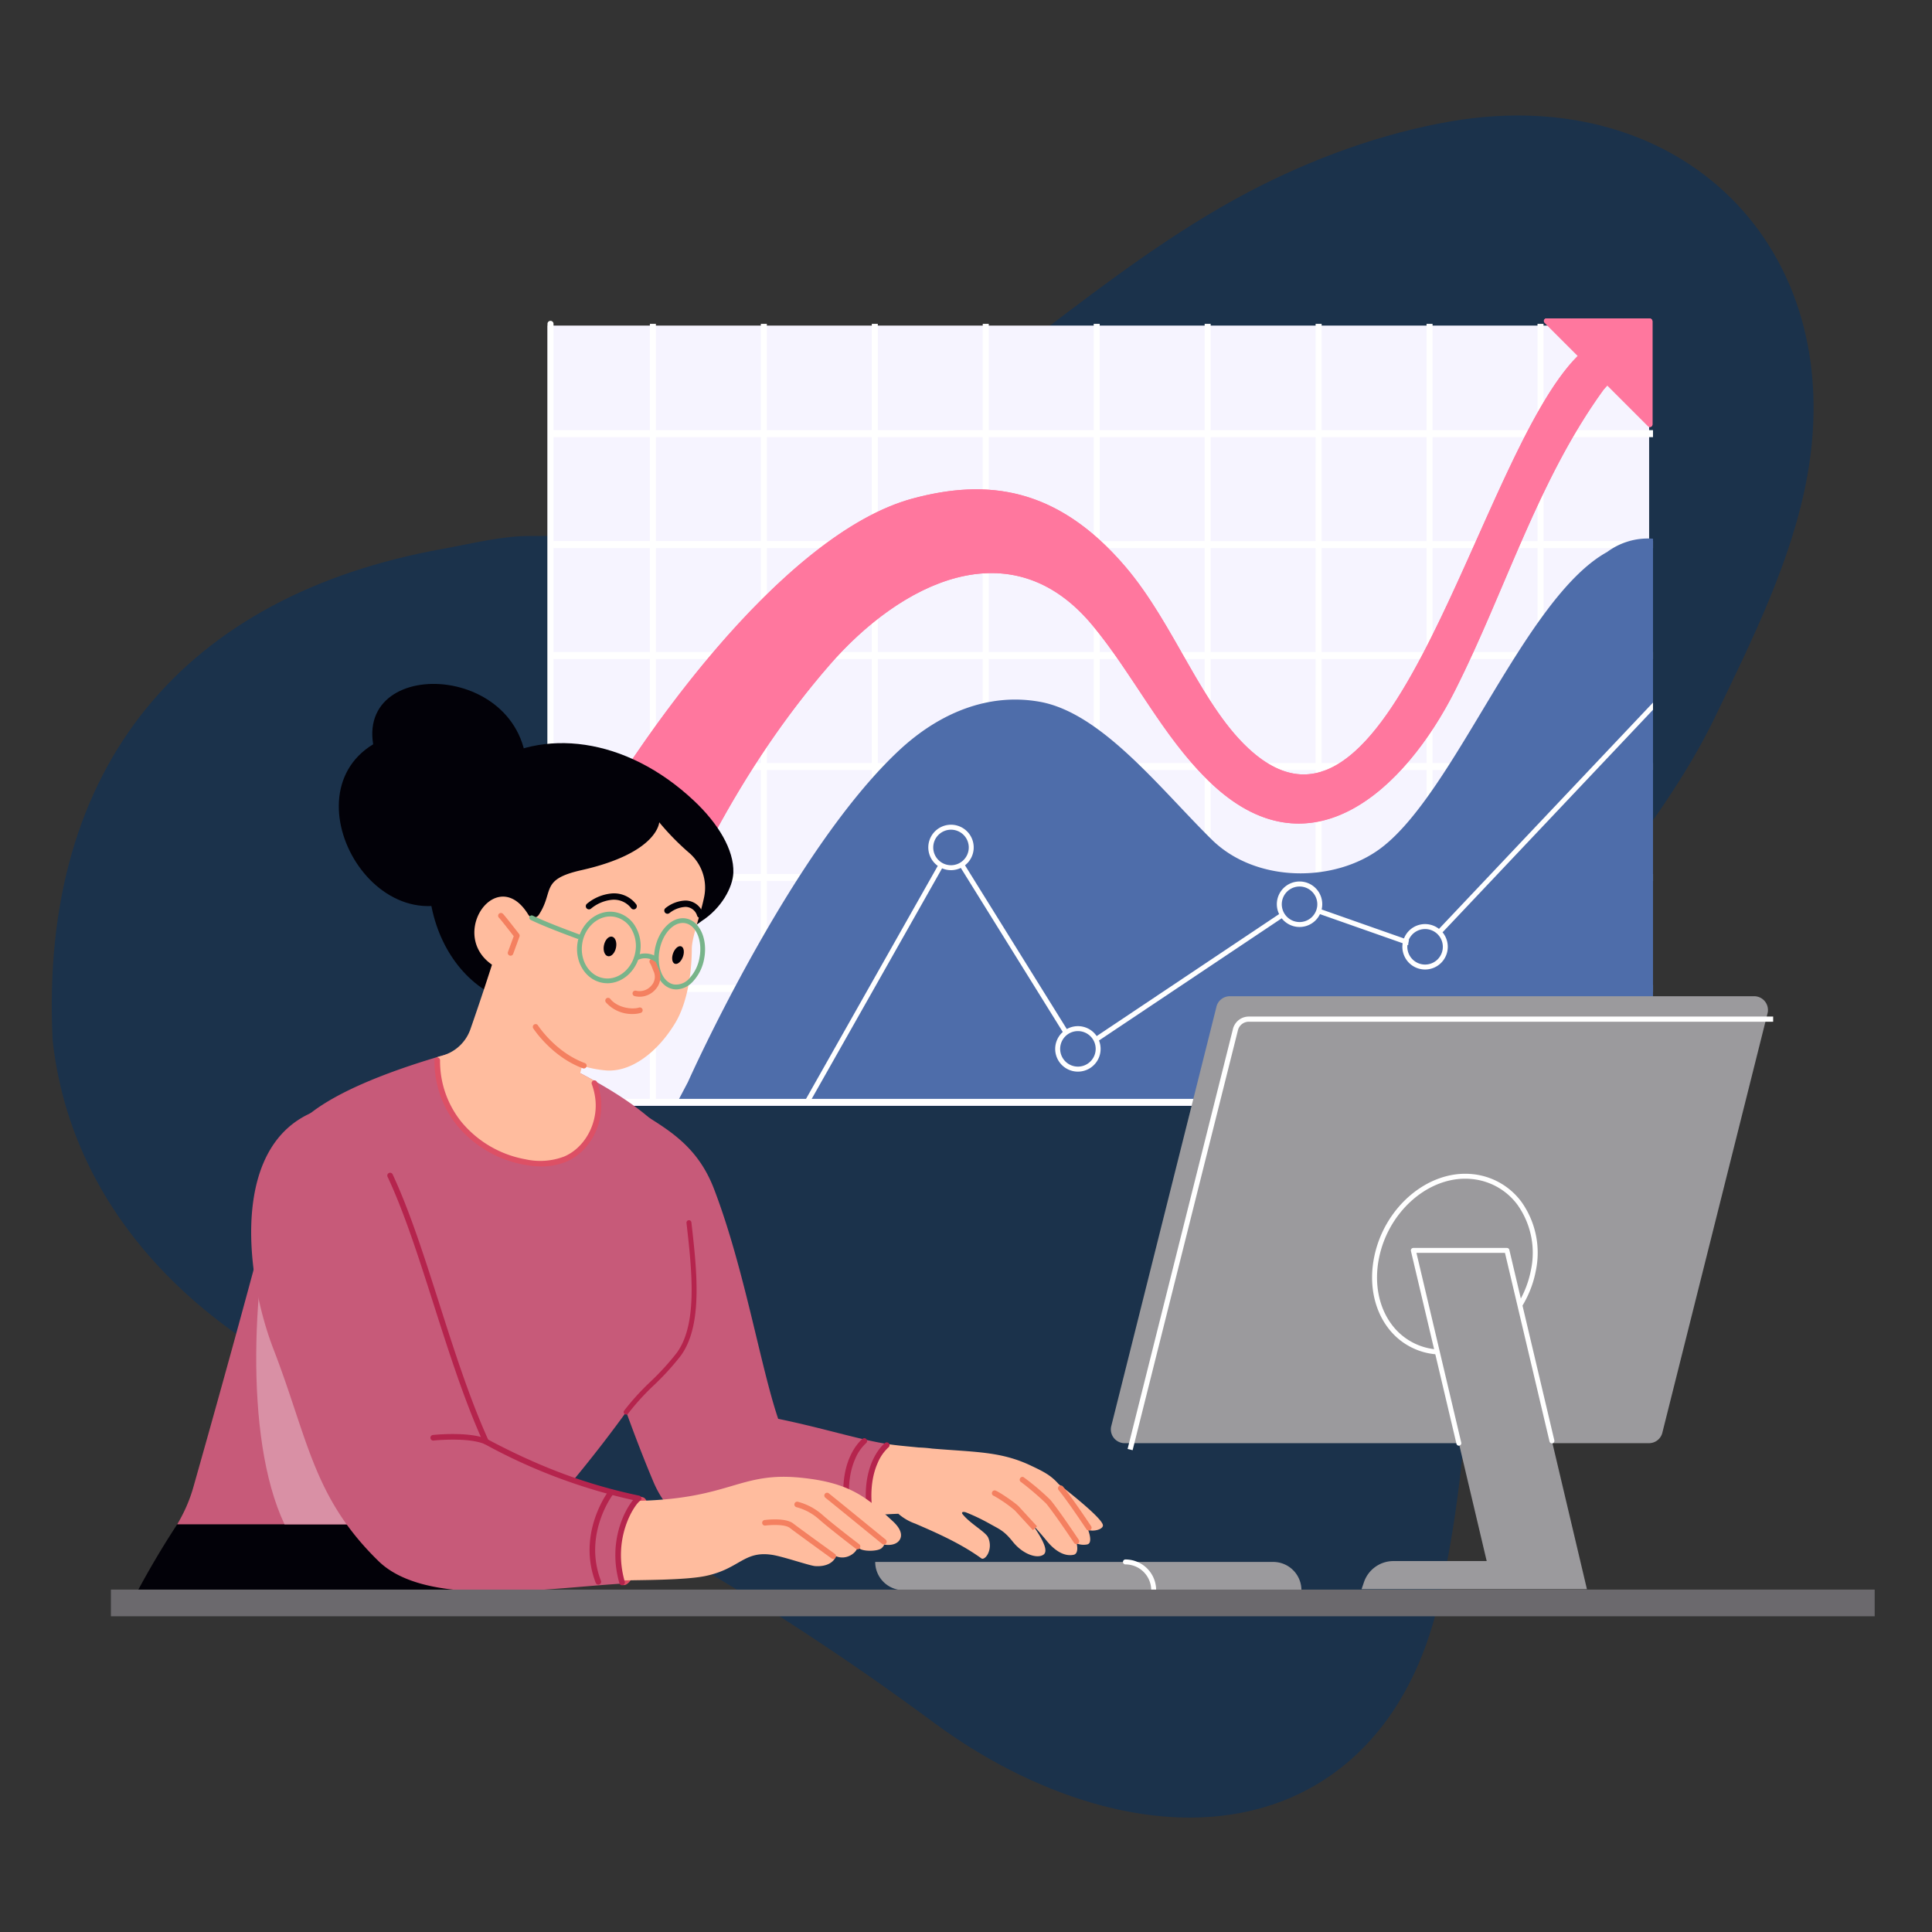
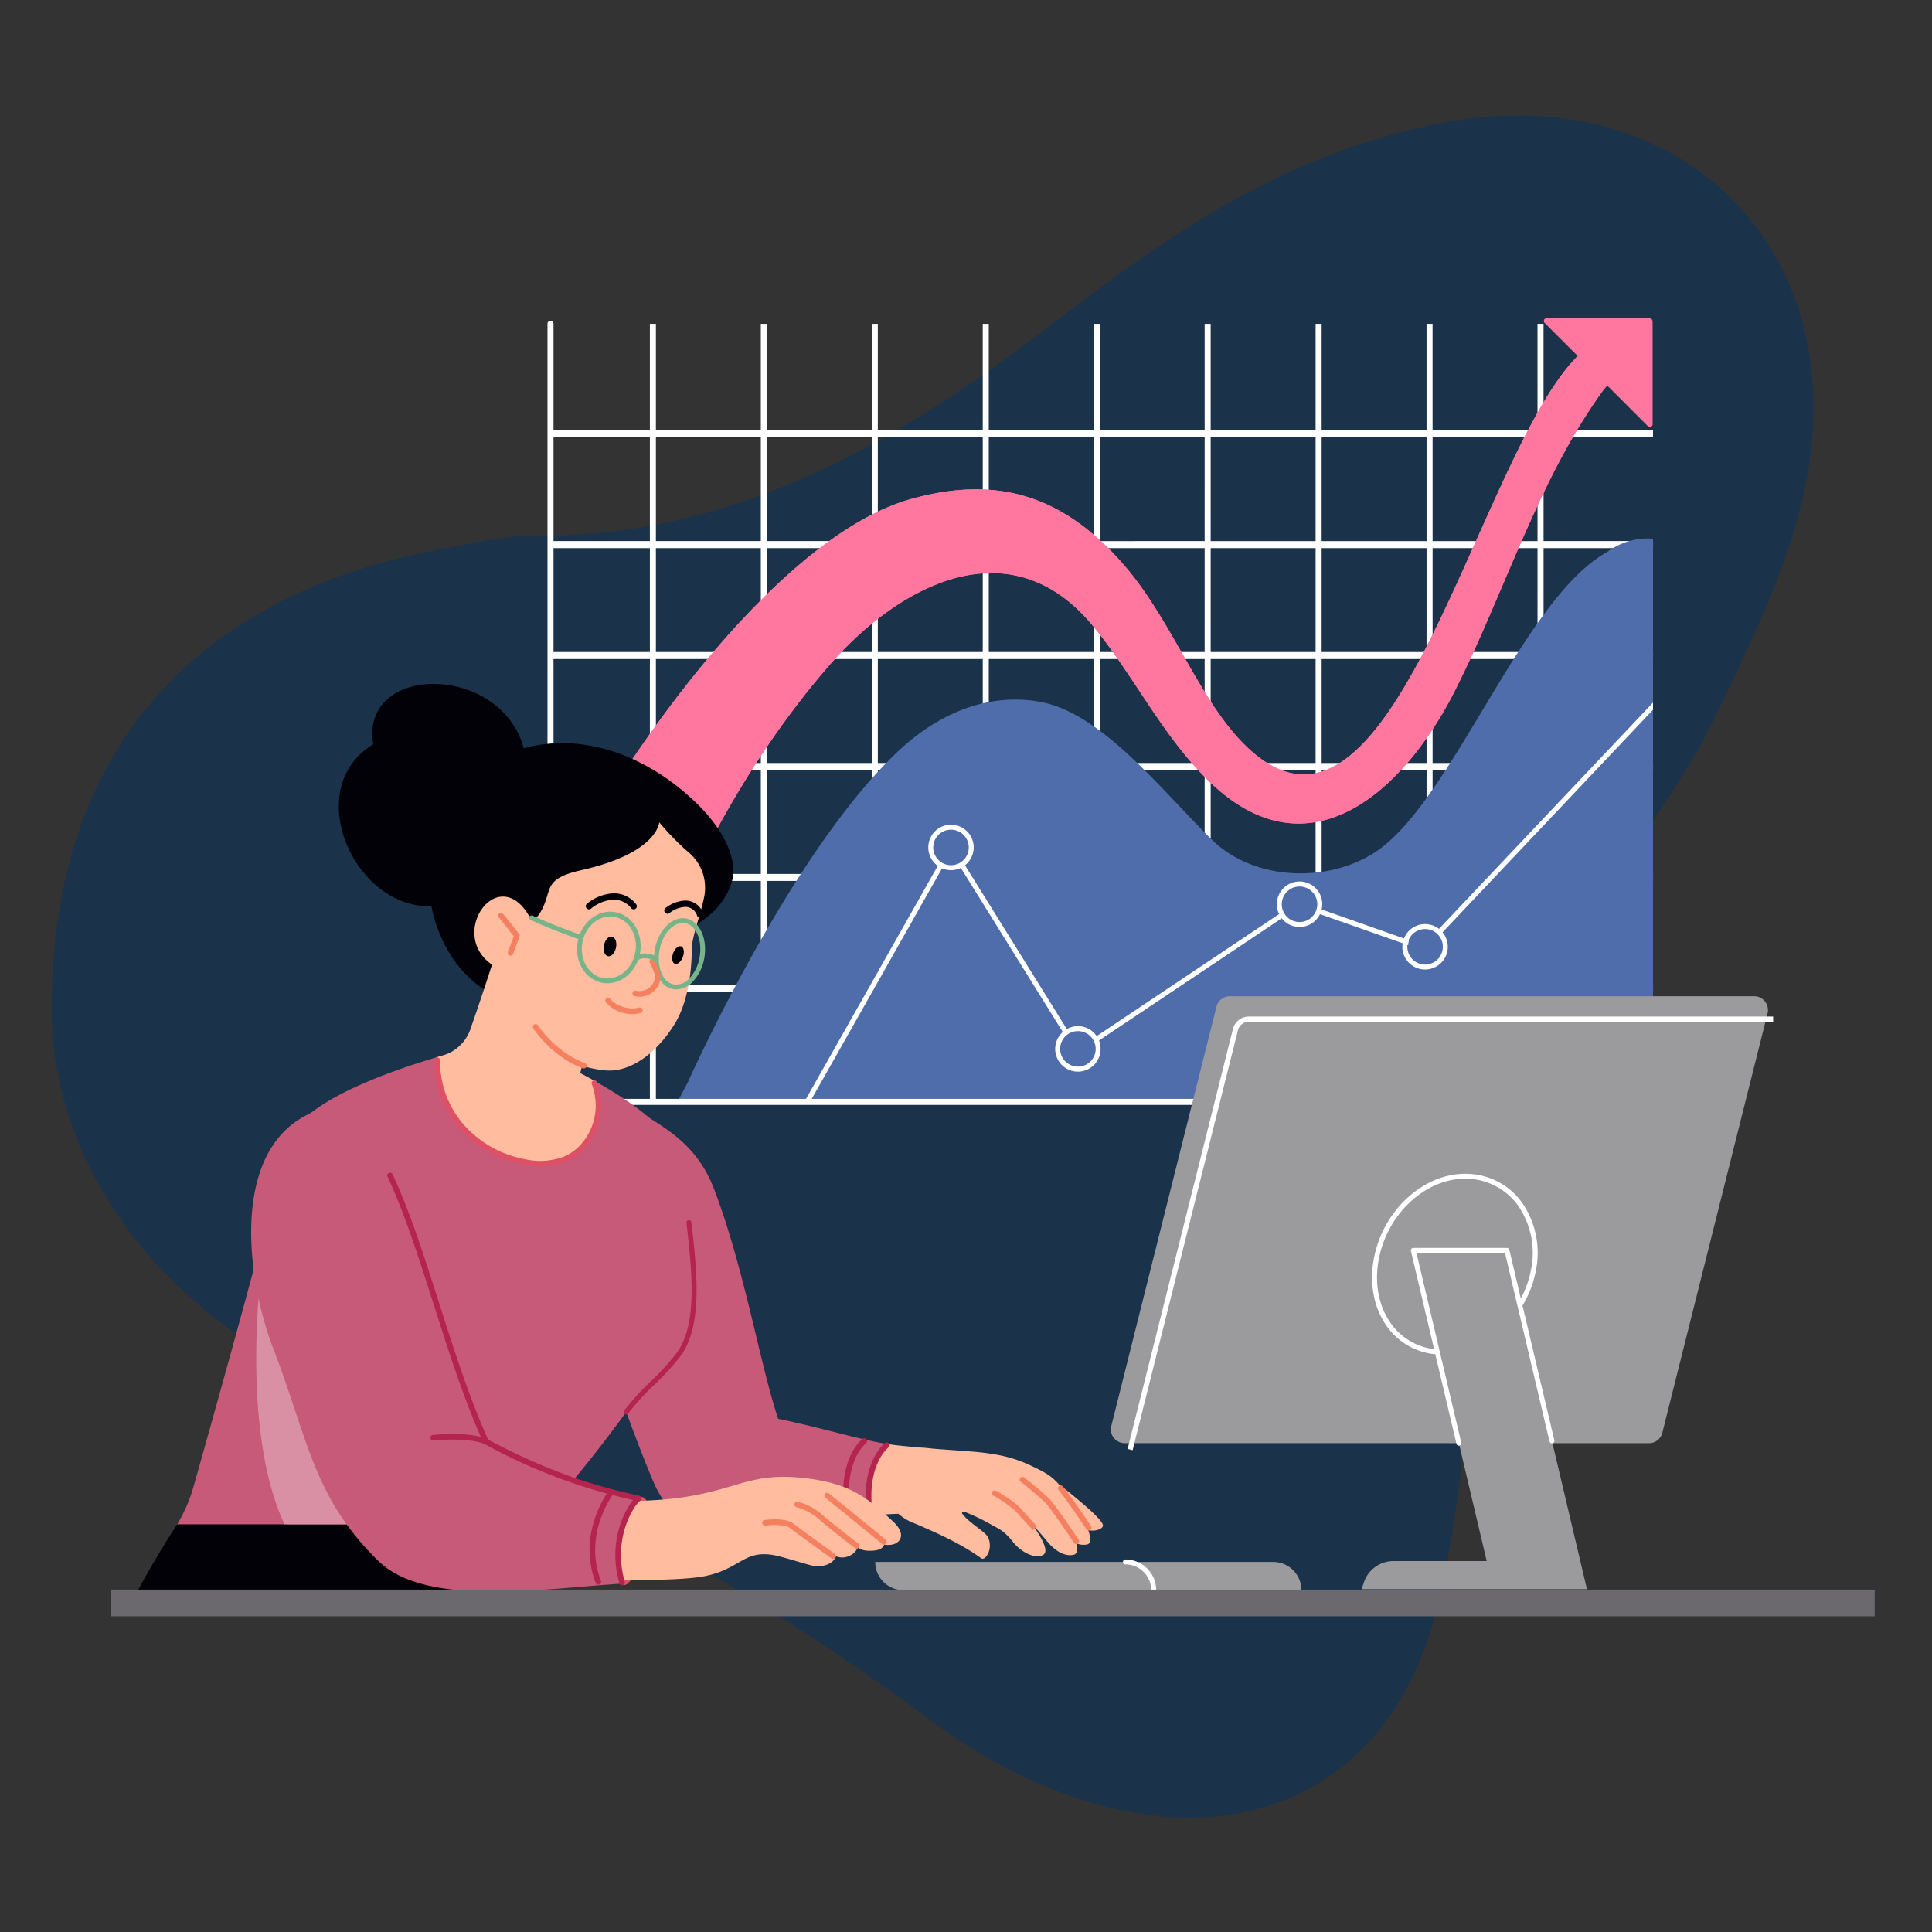
<svg xmlns="http://www.w3.org/2000/svg" width="540" height="540" viewBox="0 0 540 540">
  <rect x="0" y="0" width="540" height="540" fill="#333333" stroke="none" />
  <defs>
    <clipPath id="clip-path">
      <rect id="Rectangle_12" data-name="Rectangle 12" width="505.526" height="446.979" fill="none" />
    </clipPath>
    <clipPath id="clip-path-2">
      <rect id="Rectangle_213" data-name="Rectangle 213" width="492.98" height="362.762" fill="none" />
    </clipPath>
    <clipPath id="clip-path-3">
      <path id="Path_3621" data-name="Path 3621" d="M334.479,0a.709.709,0,0,0-.5,1.209l9.269,9.269c-27.8,27.705-51.112,145.193-90.957,110.692-14.064-12.176-21.62-35.531-35.5-51.787-19.1-22.373-38.771-24.613-59.474-19.032-35.765,9.641-78.384,66.888-101.206,111.379v40.442s21.154-1.038,22.844-5.754c12.855-35.859,30.1-70.716,55.15-99.546C153.8,74.2,184.729,58.15,207.639,85.835c11.5,13.889,19.356,30.685,32.457,43.457,28.119,27.414,54.8,2.575,68.894-25.413,14.046-27.891,23.078-58.625,41.441-83.943.352-.416.709-.819,1.073-1.2l11.4,11.4a.71.71,0,0,0,1.211-.5V.839A.837.837,0,0,0,363.274,0Z" transform="translate(-56.113)" fill="none" />
    </clipPath>
    <clipPath id="clip-SBD_PI_-_4_-_Transparency_reporting">
      <rect width="540" height="540" />
    </clipPath>
  </defs>
  <g id="SBD_PI_-_4_-_Transparency_reporting" data-name="SBD PI - 4 - Transparency reporting" clip-path="url(#clip-SBD_PI_-_4_-_Transparency_reporting)">
    <g id="Group_145" data-name="Group 145" transform="matrix(-0.602, 0.799, -0.799, -0.602, 627.319, 162.624)">
      <g id="Group_22" data-name="Group 22" clip-path="url(#clip-path)">
        <path id="Path_151" data-name="Path 151" d="M470.736,412.052c-59.418,49.513-121.884,44.915-175.205-4.5C289.426,401.9,282.7,396.6,277.8,390c-33.064-44.61-80.265-65.262-131.635-79.685-22.279-6.256-44.857-12.712-65.673-22.526-17.951-8.462-35.5-19.8-49.911-33.378-47.36-44.628-38.765-109.7,19.165-139.017,21.2-10.726,45.933-15.332,69.591-20.031,17.92-3.559,36.683-3.734,55.081-3.846,44.658-.272,82.978-16.568,118.93-42.037,22.171-15.706,45.6-30.588,70.384-41.446,45.03-19.726,84.808-2.321,102.372,43.54,5.811,15.172,8.649,32.365,8.786,48.668.511,61.007,7.951,120.726,24.1,179.708,14.56,53.2,4.633,101.24-28.256,132.1" transform="translate(0 0)" fill="#1b324b" />
      </g>
    </g>
    <g id="Group_245" data-name="Group 245" transform="translate(31 89)">
-       <rect id="Rectangle_212" data-name="Rectangle 212" width="307.875" height="218.096" transform="translate(122.062 1.999)" fill="#f6f4ff" />
      <path id="Path_3618" data-name="Path 3618" d="M364.268,32.359V30.4h-30.6V.693h-1.684V30.4h-29.33V.693h-1.684V30.4H271.648V.693h-1.684V30.4H240.636V.693h-1.684V30.4h-29.33V.693h-1.684V30.4H178.611V.693h-1.684V30.4H147.6V.693h-1.684V30.4h-29.33V.693H114.9V30.4H85.574V.693H83.89V30.4H56.113v1.964H83.89V61.407H56.113v1.964H83.89V92.418H56.113v1.964H83.89v29.05H56.113V125.4H83.89v29.047H56.113v1.964H83.89v29.047H56.113v1.964H83.89v30.736h1.684V187.419H114.9v30.736h1.684V187.419h29.33v30.736H147.6V187.419h29.328v30.736h1.684V187.419h29.328v30.736h1.684V187.419h29.33v30.736h1.684V187.419h29.328v30.736h1.684V187.419h29.328v30.736h1.684V187.419h29.33v30.736h1.684V187.419h30.6v-1.964h-30.6V156.407h30.6v-1.964h-30.6V125.4h30.6v-1.964h-30.6V94.382h30.6V92.418h-30.6V63.371h30.6V61.407h-30.6V32.359ZM114.9,185.455H85.574V156.407H114.9Zm0-31.011H85.574V125.4H114.9Zm0-31.011H85.574V94.384H114.9Zm0-31.014H85.574V63.371H114.9Zm0-31.011H85.574V32.359H114.9Zm31.014,124.048H116.588V156.407h29.328Zm0-31.011H116.588V125.4h29.328Zm0-31.011H116.588V94.384h29.328Zm0-31.014H116.588V63.371h29.328Zm0-31.011H116.588V32.359h29.328Zm31.011,124.048H147.6V156.407h29.328Zm0-31.011H147.6V125.4h29.328Zm0-31.011H147.6V94.384h29.328Zm0-31.014H147.6V63.371h29.328Zm0-31.011H147.6V32.359h29.328Zm31.011,124.048H178.611V156.407h29.328Zm0-31.011H178.611V125.4h29.328Zm0-31.011H178.611V94.384h29.328Zm0-31.014H178.611V63.371h29.328Zm0-31.011H178.611V32.359h29.328Zm31.014,124.048H209.625V156.407h29.328Zm0-31.011H209.625V125.4h29.328Zm0-31.011H209.625V94.384h29.328Zm0-31.014H209.625V63.371h29.328Zm0-31.011H209.625V32.359h29.328Zm31.011,124.048H240.636V156.407h29.328Zm0-31.011H240.636V125.4h29.328Zm0-31.011H240.636V94.384h29.328Zm0-31.014H240.636V63.371h29.328Zm0-31.011H240.636V32.359h29.328Zm31.011,124.048H271.648V156.407h29.328Zm0-31.011H271.648V125.4h29.328Zm0-31.011H271.648V94.384h29.328Zm0-31.014H271.648V63.371h29.328Zm0-31.011H271.648V32.359h29.328Zm31.014,124.048H302.661V156.407h29.328Zm0-31.011H302.661V125.4h29.328Zm0-31.011H302.661V94.384h29.328Zm0-31.014H302.661V63.371h29.328Zm0-31.011H302.661V32.359h29.328Z" transform="translate(66.753 0.824)" fill="#fff" />
      <g id="Group_240" data-name="Group 240">
        <g id="Group_239" data-name="Group 239" clip-path="url(#clip-path-2)">
          <path id="Path_3619" data-name="Path 3619" d="M344.985,185.555V28.144a19.071,19.071,0,0,0-12.818,3.716c-23.024,12.678-42.463,67.09-63.2,82.743-12.978,9.8-34.964,9.788-47.28-2.33-14.447-14.213-30.779-35.45-48.106-38.55-14.3-2.56-28.034,3.09-39.236,13.51C104.04,115.427,75.235,180.02,75.235,180.02l-2.912,5.535Z" transform="translate(86.036 33.423)" fill="#4e6daa" />
          <path id="Path_3620" data-name="Path 3620" d="M363.276,0h-28.8a.708.708,0,0,0-.5,1.209l9.269,9.269c-27.8,27.705-51.112,145.193-90.959,110.694-14.06-12.176-21.618-35.531-35.5-51.789-19.1-22.373-38.769-24.613-59.472-19.032-35.765,9.641-78.384,66.888-101.206,111.379v40.444s21.152-1.04,22.844-5.757c12.857-35.859,30.1-70.716,55.148-99.546C153.8,74.2,184.729,58.15,207.639,85.835c11.493,13.889,19.354,30.687,32.454,43.457,28.121,27.416,54.8,2.575,68.9-25.413,14.046-27.891,23.079-58.625,41.441-83.943.35-.416.709-.819,1.071-1.2l11.4,11.4a.708.708,0,0,0,1.209-.5V.839A.838.838,0,0,0,363.276,0" transform="translate(66.753)" fill="#ff779e" />
        </g>
      </g>
      <g id="Group_242" data-name="Group 242" transform="translate(122.866)">
        <g id="Group_241" data-name="Group 241" clip-path="url(#clip-path-3)">
          <rect id="Rectangle_214" data-name="Rectangle 214" width="45.494" height="202.174" transform="translate(0 -0.002)" fill="#ff779e" />
          <rect id="Rectangle_215" data-name="Rectangle 215" width="3.773" height="202.174" transform="translate(45.496 -0.002)" fill="#ff779e" />
          <rect id="Rectangle_216" data-name="Rectangle 216" width="3.773" height="202.174" transform="translate(49.268 -0.002)" fill="#ff779e" />
          <rect id="Rectangle_217" data-name="Rectangle 217" width="3.773" height="202.174" transform="translate(53.041 -0.002)" fill="#ff779e" />
          <rect id="Rectangle_218" data-name="Rectangle 218" width="3.773" height="202.174" transform="translate(56.814 -0.002)" fill="#ff779e" />
          <rect id="Rectangle_219" data-name="Rectangle 219" width="3.773" height="202.174" transform="translate(60.589 -0.002)" fill="#ff779e" />
          <rect id="Rectangle_220" data-name="Rectangle 220" width="3.773" height="202.174" transform="translate(64.362 -0.002)" fill="#ff779e" />
          <rect id="Rectangle_221" data-name="Rectangle 221" width="3.773" height="202.174" transform="translate(68.134 -0.002)" fill="#ff779e" />
          <rect id="Rectangle_222" data-name="Rectangle 222" width="3.773" height="202.174" transform="translate(71.907 -0.002)" fill="#ff779e" />
          <rect id="Rectangle_223" data-name="Rectangle 223" width="3.773" height="202.174" transform="translate(75.682 -0.002)" fill="#ff779e" />
          <rect id="Rectangle_224" data-name="Rectangle 224" width="3.773" height="202.174" transform="translate(79.454 -0.002)" fill="#ff779e" />
          <rect id="Rectangle_225" data-name="Rectangle 225" width="3.773" height="202.174" transform="translate(83.227 -0.002)" fill="#ff779e" />
          <rect id="Rectangle_226" data-name="Rectangle 226" width="3.773" height="202.174" transform="translate(87 -0.002)" fill="#ff779e" />
          <rect id="Rectangle_227" data-name="Rectangle 227" width="3.773" height="202.174" transform="translate(90.775 -0.002)" fill="#ff779e" />
          <rect id="Rectangle_228" data-name="Rectangle 228" width="3.773" height="202.174" transform="translate(94.548 -0.002)" fill="#ff779e" />
          <rect id="Rectangle_229" data-name="Rectangle 229" width="3.773" height="202.174" transform="translate(98.32 -0.002)" fill="#ff779e" />
          <rect id="Rectangle_230" data-name="Rectangle 230" width="3.773" height="202.174" transform="translate(102.093 -0.002)" fill="#ff779e" />
          <rect id="Rectangle_231" data-name="Rectangle 231" width="3.773" height="202.174" transform="translate(105.868 -0.002)" fill="#ff779e" />
          <rect id="Rectangle_232" data-name="Rectangle 232" width="3.773" height="202.174" transform="translate(109.64 -0.002)" fill="#ff779e" />
          <rect id="Rectangle_233" data-name="Rectangle 233" width="3.773" height="202.174" transform="translate(113.413 -0.002)" fill="#ff779e" />
          <rect id="Rectangle_234" data-name="Rectangle 234" width="3.773" height="202.174" transform="translate(117.186 -0.002)" fill="#ff779e" />
          <rect id="Rectangle_235" data-name="Rectangle 235" width="3.773" height="202.174" transform="translate(120.961 -0.002)" fill="#ff779e" />
          <rect id="Rectangle_236" data-name="Rectangle 236" width="3.773" height="202.174" transform="translate(124.734 -0.002)" fill="#ff779e" />
          <rect id="Rectangle_237" data-name="Rectangle 237" width="3.773" height="202.174" transform="translate(128.506 -0.002)" fill="#ff779e" />
          <rect id="Rectangle_238" data-name="Rectangle 238" width="3.773" height="202.174" transform="translate(132.279 -0.002)" fill="#ff779e" />
          <rect id="Rectangle_239" data-name="Rectangle 239" width="3.773" height="202.174" transform="translate(136.054 -0.002)" fill="#ff779e" />
          <rect id="Rectangle_240" data-name="Rectangle 240" width="3.773" height="202.174" transform="translate(139.827 -0.002)" fill="#ff779e" />
          <rect id="Rectangle_241" data-name="Rectangle 241" width="3.773" height="202.174" transform="translate(143.599 -0.002)" fill="#ff779e" />
          <rect id="Rectangle_242" data-name="Rectangle 242" width="3.773" height="202.174" transform="translate(147.372 -0.002)" fill="#ff779e" />
          <rect id="Rectangle_243" data-name="Rectangle 243" width="3.773" height="202.174" transform="translate(151.147 -0.002)" fill="#ff779e" />
          <rect id="Rectangle_244" data-name="Rectangle 244" width="3.773" height="202.174" transform="translate(154.92 -0.002)" fill="#ff779e" />
          <rect id="Rectangle_245" data-name="Rectangle 245" width="3.773" height="202.174" transform="translate(158.692 -0.002)" fill="#ff779e" />
          <rect id="Rectangle_246" data-name="Rectangle 246" width="3.773" height="202.174" transform="translate(162.465 -0.002)" fill="#ff779e" />
          <rect id="Rectangle_247" data-name="Rectangle 247" width="3.611" height="202.174" transform="translate(166.238 -0.002)" fill="#ff779e" />
          <rect id="Rectangle_248" data-name="Rectangle 248" width="3.611" height="202.174" transform="translate(169.848 -0.002)" fill="#ff779e" />
          <rect id="Rectangle_249" data-name="Rectangle 249" width="3.611" height="202.174" transform="translate(173.461 -0.002)" fill="#ff779e" />
          <rect id="Rectangle_250" data-name="Rectangle 250" width="3.611" height="202.174" transform="translate(177.072 -0.002)" fill="#ff779e" />
          <rect id="Rectangle_251" data-name="Rectangle 251" width="3.611" height="202.174" transform="translate(180.682 -0.002)" fill="#ff779e" />
          <rect id="Rectangle_252" data-name="Rectangle 252" width="3.611" height="202.174" transform="translate(184.293 -0.002)" fill="#ff779e" />
          <rect id="Rectangle_253" data-name="Rectangle 253" width="3.611" height="202.174" transform="translate(187.904 -0.002)" fill="#ff779e" />
          <rect id="Rectangle_254" data-name="Rectangle 254" width="3.611" height="202.174" transform="translate(191.515 -0.002)" fill="#ff779e" />
          <rect id="Rectangle_255" data-name="Rectangle 255" width="3.611" height="202.174" transform="translate(195.125 -0.002)" fill="#ff779e" />
          <rect id="Rectangle_256" data-name="Rectangle 256" width="3.611" height="202.174" transform="translate(198.736 -0.002)" fill="#ff779e" />
          <rect id="Rectangle_257" data-name="Rectangle 257" width="3.611" height="202.174" transform="translate(202.347 -0.002)" fill="#ff779e" />
          <rect id="Rectangle_258" data-name="Rectangle 258" width="3.611" height="202.174" transform="translate(205.957 -0.002)" fill="#ff779e" />
          <rect id="Rectangle_259" data-name="Rectangle 259" width="3.611" height="202.174" transform="translate(209.568 -0.002)" fill="#ff779e" />
          <rect id="Rectangle_260" data-name="Rectangle 260" width="3.611" height="202.174" transform="translate(213.179 -0.002)" fill="#ff779e" />
          <rect id="Rectangle_261" data-name="Rectangle 261" width="3.611" height="202.174" transform="translate(216.789 -0.002)" fill="#ff779e" />
          <rect id="Rectangle_262" data-name="Rectangle 262" width="3.611" height="202.174" transform="translate(220.4 -0.002)" fill="#ff779e" />
          <rect id="Rectangle_263" data-name="Rectangle 263" width="3.611" height="202.174" transform="translate(224.011 -0.002)" fill="#ff779e" />
          <rect id="Rectangle_264" data-name="Rectangle 264" width="3.611" height="202.174" transform="translate(227.621 -0.002)" fill="#ff779e" />
          <rect id="Rectangle_265" data-name="Rectangle 265" width="3.611" height="202.174" transform="translate(231.232 -0.002)" fill="#ff779e" />
          <rect id="Rectangle_266" data-name="Rectangle 266" width="3.611" height="202.174" transform="translate(234.843 -0.002)" fill="#ff779e" />
          <rect id="Rectangle_267" data-name="Rectangle 267" width="3.611" height="202.174" transform="translate(238.453 -0.002)" fill="#ff779e" />
          <rect id="Rectangle_268" data-name="Rectangle 268" width="3.611" height="202.174" transform="translate(242.064 -0.002)" fill="#ff779e" />
          <rect id="Rectangle_269" data-name="Rectangle 269" width="3.611" height="202.174" transform="translate(245.675 -0.002)" fill="#ff779e" />
          <rect id="Rectangle_270" data-name="Rectangle 270" width="3.611" height="202.174" transform="translate(249.285 -0.002)" fill="#ff779e" />
          <rect id="Rectangle_271" data-name="Rectangle 271" width="3.611" height="202.174" transform="translate(252.896 -0.002)" fill="#ff779e" />
          <rect id="Rectangle_272" data-name="Rectangle 272" width="3.611" height="202.174" transform="translate(256.509 -0.002)" fill="#ff779e" />
          <rect id="Rectangle_273" data-name="Rectangle 273" width="3.611" height="202.174" transform="translate(260.119 -0.002)" fill="#ff779e" />
          <rect id="Rectangle_274" data-name="Rectangle 274" width="3.611" height="202.174" transform="translate(263.73 -0.002)" fill="#ff779e" />
          <rect id="Rectangle_275" data-name="Rectangle 275" width="3.611" height="202.174" transform="translate(267.341 -0.002)" fill="#ff779e" />
          <rect id="Rectangle_276" data-name="Rectangle 276" width="3.611" height="202.174" transform="translate(270.951 -0.002)" fill="#ff779e" />
          <rect id="Rectangle_277" data-name="Rectangle 277" width="3.611" height="202.174" transform="translate(274.562 -0.002)" fill="#ff779e" />
          <rect id="Rectangle_278" data-name="Rectangle 278" width="3.611" height="202.174" transform="translate(278.173 -0.002)" fill="#ff779e" />
          <rect id="Rectangle_279" data-name="Rectangle 279" width="3.611" height="202.174" transform="translate(281.784 -0.002)" fill="#ff779e" />
          <rect id="Rectangle_280" data-name="Rectangle 280" width="3.611" height="202.174" transform="translate(285.394 -0.002)" fill="#ff779e" />
          <rect id="Rectangle_281" data-name="Rectangle 281" width="3.611" height="202.174" transform="translate(289.005 -0.002)" fill="#ff779e" />
          <rect id="Rectangle_282" data-name="Rectangle 282" width="3.611" height="202.174" transform="translate(292.616 -0.002)" fill="#ff779e" />
          <rect id="Rectangle_283" data-name="Rectangle 283" width="3.611" height="202.174" transform="translate(296.226 -0.002)" fill="#ff779e" />
          <rect id="Rectangle_284" data-name="Rectangle 284" width="8.163" height="202.174" transform="translate(299.837)" fill="#ff779e" />
        </g>
      </g>
      <g id="Group_244" data-name="Group 244">
        <g id="Group_243" data-name="Group 243" clip-path="url(#clip-path-2)">
          <path id="Path_3622" data-name="Path 3622" d="M364.725,219.454H56.572a.842.842,0,0,1-.843-.843V1.15a.842.842,0,0,1,1.684,0V217.77H364.725a.842.842,0,1,1,0,1.684" transform="translate(66.296 0.368)" fill="#fff" />
          <path id="Path_3623" data-name="Path 3623" d="M325.727,49.036l-59.818,63.256a6.326,6.326,0,0,0-9.785,2.674l-23.019-8.1a6.247,6.247,0,0,0,.175-1.454,6.346,6.346,0,1,0-12.058,2.744l-50.99,34.1a6.329,6.329,0,0,0-8.349-1.962L133.427,94.519a6.345,6.345,0,1,0-7.613.16l-37.3,65.969H90.1l36.915-65.283a6.29,6.29,0,0,0,5.242-.114l28.5,45.857a6.347,6.347,0,1,0,10.12,2.38l51.071-34.154a6.331,6.331,0,0,0,10.692-1.163l23.118,8.13a6.455,6.455,0,0,0-.085.994,6.346,6.346,0,1,0,11.231-4.046l58.822-62.2ZM124.55,89.535a4.965,4.965,0,1,1,4.964,4.964,4.97,4.97,0,0,1-4.964-4.964m40.436,61.254a4.964,4.964,0,1,1,4.966-4.964,4.97,4.97,0,0,1-4.966,4.964m61.949-40.409a4.965,4.965,0,1,1,4.863-3.97l-.013,0c-.02.134-.055.263-.085.394a4.971,4.971,0,0,1-4.765,3.58m35.086,11.879a4.97,4.97,0,0,1-4.964-4.964,5.228,5.228,0,0,1,.028-.528l.21.074a6.123,6.123,0,0,1,.236-1.382l-.105-.037a4.962,4.962,0,1,1,4.594,6.836" transform="translate(105.294 58.334)" fill="#fff" />
          <path id="Path_3624" data-name="Path 3624" d="M131.5,211.441H278.053a3.854,3.854,0,0,0,3.777-3.1l29.4-117.212a3.853,3.853,0,0,0-3.777-4.609H160.893a3.854,3.854,0,0,0-3.777,3.1l-29.4,117.212a3.853,3.853,0,0,0,3.777,4.609" transform="translate(151.845 102.93)" fill="#9b9a9d" />
          <path id="Path_3625" data-name="Path 3625" d="M131.18,210.323l-1.4-.35,29.4-117.214a4.573,4.573,0,0,1,4.476-3.641H310.212V90.56H163.654a3.14,3.14,0,0,0-3.07,2.516Z" transform="translate(154.389 106.015)" fill="#fff" />
          <path id="Path_3626" data-name="Path 3626" d="M180.659,159.722c-.486,0-.97-.017-1.456-.05a18.7,18.7,0,0,1-13.762-7.427c-3.965-5.231-5.371-12.461-3.858-19.838,2.831-13.946,15.1-24.322,27.357-23.129A19.339,19.339,0,0,1,202.708,117a24.537,24.537,0,0,1,4.046,19.3c-2.5,13.221-14.027,23.42-26.1,23.422M187,110.565c-10.948,0-21.509,9.534-24.064,22.117-1.432,6.987-.118,13.814,3.606,18.728a17.324,17.324,0,0,0,12.757,6.882c11.909.819,23.619-9.161,26.1-22.246a23.17,23.17,0,0,0-3.792-18.213,17.974,17.974,0,0,0-12.8-7.18c-.6-.059-1.206-.088-1.809-.088m-24.74,21.979h0Z" transform="translate(191.514 129.887)" fill="#fff" />
          <path id="Path_3627" data-name="Path 3627" d="M200.274,118.971H174.113l20.506,86.823H168.553a8.7,8.7,0,0,0-8.242,5.905l-.666,1.955h62.991Z" transform="translate(189.917 141.529)" fill="#9b9a9d" />
          <path id="Path_3628" data-name="Path 3628" d="M179.354,173.923a.693.693,0,0,1-.672-.532L165.956,119.5a.692.692,0,0,1,.672-.85H192.79a.689.689,0,0,1,.672.532l12.573,53.225a.692.692,0,1,1-1.347.317l-12.444-52.693H167.5l12.525,53.037a.69.69,0,0,1-.512.83.678.678,0,0,1-.16.02" transform="translate(197.402 141.154)" fill="#fff" />
          <path id="Path_3629" data-name="Path 3629" d="M208.8,158.734H97.562a7.891,7.891,0,0,0,7.891,7.891H216.694a7.893,7.893,0,0,0-7.891-7.891" transform="translate(116.061 188.832)" fill="#9b9a9d" />
          <path id="Path_3630" data-name="Path 3630" d="M137.771,167.691a.69.69,0,0,1-.69-.69,7.21,7.21,0,0,0-7.2-7.2.691.691,0,0,1,0-1.382A8.591,8.591,0,0,1,138.461,167a.69.69,0,0,1-.69.69" transform="translate(153.686 188.456)" fill="#fff" />
          <path id="Path_3631" data-name="Path 3631" d="M162.145,166.333c-.368-1.9-8.329-8.29-12.369-11.428-2.19-2.47-4.16-3.466-7.878-5.216-8.318-3.913-15.284-3.692-27.482-4.7a37.042,37.042,0,0,0-3.746-.307c-3.241-.331-6.387-.572-9.111-1.029-4.572,4.324-5.842,12.214-3.946,20.015,1.841-.175,4.609-.359,7.366-.458a14.426,14.426,0,0,0,4.736,2.761c5.875,2.531,12.748,5.551,18.476,9.713,1,.679,3.335-2.4,1.918-5.781-.679-1.616-4.924-3.812-7.134-6.527-.556-.685.195-.841,1.014-.51a55.392,55.392,0,0,1,6.488,3.109c2.895,1.622,4.035,1.964,6.529,5.089,2.691,3.372,6.676,4.824,8.522,3.582,1.9-1.281-1.66-6.223-2.36-7.392-.158-.263-.307-.523-.455-.784q1.971,2.151,3.823,4.412c2.023,2.463,4.7,4.37,7.447,3.788,1.1-.234,1.167-1.824.826-3.166a5.192,5.192,0,0,0,2.923.28c1.257-.221.966-2.22.291-4.062,1.627.576,4.351-.217,4.123-1.393" transform="translate(115.113 170.894)" fill="#ffbc9e" />
          <path id="Path_3632" data-name="Path 3632" d="M123.929,160.711s-3.9-4.243-5.056-5.509a36.758,36.758,0,0,0-5.857-4.068.783.783,0,0,1,.285-1.531c.7.059,5.732,3.455,6.726,4.543,1.156,1.266,5.054,5.507,5.054,5.507Z" transform="translate(133.778 177.967)" fill="#f48060" />
          <path id="Path_3633" data-name="Path 3633" d="M131.853,166.664a.783.783,0,0,1-.653-.348c-.05-.079-5.229-7.865-7.788-10.983a80.61,80.61,0,0,0-6.959-5.965.781.781,0,0,1,.587-1.445,67.7,67.7,0,0,1,7.578,6.418c2.612,3.179,7.67,10.786,7.885,11.11a.78.78,0,0,1-.219,1.082.767.767,0,0,1-.431.131" transform="translate(138.003 175.921)" fill="#f48060" />
          <path id="Path_3634" data-name="Path 3634" d="M129.508,161.577a.783.783,0,0,1-.652-.348c-.05-.079-5.229-7.865-7.788-10.983a.781.781,0,0,1,1.206-.992c2.612,3.179,7.67,10.786,7.885,11.11a.78.78,0,0,1-.219,1.082.767.767,0,0,1-.431.131" transform="translate(143.812 177.215)" fill="#f48060" />
          <path id="Path_3635" data-name="Path 3635" d="M144.161,194.7c-8.8-1.408-17.532-4.34-30.795-7.092-4.99-14.754-9.446-42.047-17.9-64.164-4.585-12-12.606-16.556-21.255-21.883-13.291-8.185-12.73,56.159-12.73,56.159s8.031,26.258,17.059,47.609a28.467,28.467,0,0,0,31.265,16.913,265.19,265.19,0,0,0,29.323-7.412c-1.874-14.743,5.03-20.129,5.03-20.129" transform="translate(73.138 119.956)" fill="#c75a79" />
          <path id="Path_3636" data-name="Path 3636" d="M97.651,164.94a.783.783,0,0,1-.771-.653c-2.468-14.725,4.563-20.416,4.863-20.65a.781.781,0,0,1,.966,1.228,12.285,12.285,0,0,0-3.013,4.349c-1.246,2.785-2.481,7.616-1.274,14.815a.779.779,0,0,1-.642.9.859.859,0,0,1-.129.011" transform="translate(114.627 170.675)" fill="#b5244d" />
          <path id="Path_3637" data-name="Path 3637" d="M94.784,164.409a.783.783,0,0,1-.771-.652c-2.468-14.725,4.563-20.416,4.863-20.652a.782.782,0,0,1,.966,1.231,12.312,12.312,0,0,0-3.013,4.349c-1.246,2.785-2.481,7.615-1.274,14.815a.778.778,0,0,1-.642.9.854.854,0,0,1-.129.011" transform="translate(111.217 170.041)" fill="#b5244d" />
          <path id="Path_3638" data-name="Path 3638" d="M72.157,150.619c-2.706-1.029-4.1,1.546-6.724,10.088,0,0-2.759,13.519,1.007,14.392,4.279.994,9.628-22.993,5.717-24.48" transform="translate(76.68 178.924)" fill="#dd5065" />
          <path id="Path_3639" data-name="Path 3639" d="M114.566,181.33l-4.222-22-91.309-7.254A247.479,247.479,0,0,0,1.862,181.33Z" transform="translate(2.215 180.91)" fill="#020108" />
          <path id="Path_3640" data-name="Path 3640" d="M149.458,127.377c-1.417-10.659-18.356-20.961-31.933-27.716-9.214-4.585-16.959-7.65-16.959-7.65s-57,11.774-61.515,29.448c-9.015,35.277-21.445,79.459-26.05,95.7A42.455,42.455,0,0,1,8.456,227.6H108.521a375.805,375.805,0,0,0,25.424-31.362c4.02-5.553,11.71-9.483,14.651-16.089,6.394-14.362,3.816-30.541.863-52.768" transform="translate(10.059 109.456)" fill="#c75a79" />
          <path id="Path_3641" data-name="Path 3641" d="M66.142,169.434a.682.682,0,0,1-.405-.131.692.692,0,0,1-.153-.966,69,69,0,0,1,7.324-8.064,73.106,73.106,0,0,0,7.333-8.029c5.982-8.075,4.279-23.1,2.776-36.356a.691.691,0,1,1,1.373-.155c1.531,13.51,3.267,28.822-3.039,37.335a74.148,74.148,0,0,1-7.471,8.187,66.4,66.4,0,0,0-7.178,7.9.691.691,0,0,1-.561.285" transform="translate(77.863 136.946)" fill="#b5244d" />
          <path id="Path_3642" data-name="Path 3642" d="M64.62,205.846,24.311,110.293c-6.562,25.128-9.514,70.926,2.148,95.553Z" transform="translate(22.065 131.206)" fill="#d990a5" />
          <path id="Path_3643" data-name="Path 3643" d="M81.063,77.768c6.847-36.4-46.678-40.484-42.369-14.237-25.062,15.233,3.7,62.765,31.7,38.406Z" transform="translate(34.607 55.499)" fill="#020108" />
          <path id="Path_3644" data-name="Path 3644" d="M116.8,103.981c5.54-3.536,8.785-9.42,8.927-13.576.219-6.422-4.349-13.812-10.917-20.006C95.662,52.339,72.091,49.79,56.26,60.767c-24.235,16.8-18.458,54.8,3.961,64.565,18.914-13.236,37.565-6.8,56.584-21.351" transform="translate(48.246 64.492)" fill="#020108" />
          <path id="Path_3645" data-name="Path 3645" d="M41.168,100.508c-29.8,5.658-25.45,46.185-17.042,67.983,9.7,25.121,11.053,41.414,29.382,59.288,13.335,13,46.332,7.611,67.944,6.291-1.342-8.874.637-19.05,4.754-23.83a156.134,156.134,0,0,1-42.662-15.857c-15.292-33.648-22.851-84.508-42.376-93.875" transform="translate(21.299 119.566)" fill="#c75a79" />
          <path id="Path_3646" data-name="Path 3646" d="M86.681,123.077a18.977,18.977,0,0,0-1.419-5.8c-1.224-.683-2.446-1.342-3.654-1.979,1.745-6.431,4.014-15.914,4-21.745L58.4,80.4c-1.791,5.831-4.705,14.7-7.475,22.621a11.63,11.63,0,0,1-7.718,7.344q-.749.217-1.511.444a27.628,27.628,0,0,0,6.232,18.776,30.819,30.819,0,0,0,18.237,10.569,19.847,19.847,0,0,0,11.272-.821c6.124-2.6,9.759-9.619,9.242-16.253" transform="translate(49.557 95.641)" fill="#ffbc9e" />
          <path id="Path_3647" data-name="Path 3647" d="M71.191,124.8a26.7,26.7,0,0,1-4.743-.451,31.768,31.768,0,0,1-18.7-10.843,28.6,28.6,0,0,1-6.442-18.415.781.781,0,0,1,1.561.033,27.02,27.02,0,0,0,6.092,17.392,30.172,30.172,0,0,0,17.769,10.293,18.865,18.865,0,0,0,10.828-.771c5.594-2.378,9.282-8.885,8.769-15.472a18.1,18.1,0,0,0-1.049-4.76.781.781,0,1,1,1.467-.536,19.606,19.606,0,0,1,1.141,5.174c.563,7.237-3.523,14.4-9.717,17.033a17.658,17.658,0,0,1-6.976,1.323" transform="translate(49.133 112.213)" fill="#dd5065" />
          <path id="Path_3648" data-name="Path 3648" d="M106.537,72.956a71.351,71.351,0,0,1-8.474-8.64S97.73,72.888,76.32,77.7C64.637,80.331,68.777,83.578,64.394,90.2a1.748,1.748,0,0,1-2.945-.1c-10.127-16.49-27.035,12.671-2.036,17.083,2.056,15.546,8.879,25.034,23.5,26.47,7.175.705,14.657-5.021,19.595-13.188,3.8-6.284,4.657-15.448,4.657-20.694,0-3.322,2.323-9.083,3.462-14.607a12.873,12.873,0,0,0-4.086-12.207" transform="translate(55.192 76.511)" fill="#ffbc9e" />
          <path id="Path_3649" data-name="Path 3649" d="M70.744,91.248a9.709,9.709,0,0,1-7.467-3.254.781.781,0,1,1,1.22-.977c1.968,2.459,6.019,3.07,8.053,2.43a.782.782,0,0,1,.471,1.491,7.751,7.751,0,0,1-2.277.309" transform="translate(75.072 103.168)" fill="#f48060" />
          <path id="Path_3650" data-name="Path 3650" d="M73.982,77.862a.883.883,0,0,1-.727-.379,6.093,6.093,0,0,0-5.338-2.3,10.876,10.876,0,0,0-5.855,2.472.887.887,0,1,1-1.088-1.4,12.63,12.63,0,0,1,6.834-2.84,7.788,7.788,0,0,1,6.9,3.057.885.885,0,0,1-.725,1.395" transform="translate(72.126 87.31)" fill="#020108" />
          <path id="Path_3651" data-name="Path 3651" d="M80.662,79.152a.885.885,0,0,1-.836-.6,3.46,3.46,0,0,0-3.206-2.474H76.58a7.891,7.891,0,0,0-4.522,1.754.887.887,0,0,1-1.088-1.4,9.49,9.49,0,0,1,5.586-2.126A5.2,5.2,0,0,1,81.5,77.974a.887.887,0,0,1-.545,1.13.9.9,0,0,1-.291.048" transform="translate(84.021 88.399)" fill="#020108" />
          <path id="Path_3652" data-name="Path 3652" d="M62.955,81.492c.252-1.517,1.224-2.674,2.17-2.579s1.513,1.4,1.261,2.917-1.224,2.674-2.17,2.579-1.513-1.4-1.261-2.917" transform="translate(74.82 93.869)" fill="#020108" />
          <path id="Path_3653" data-name="Path 3653" d="M71.833,82.329c.423-1.362,1.41-2.339,2.207-2.181s1.1,1.393.679,2.755-1.41,2.341-2.207,2.181-1.1-1.393-.679-2.755" transform="translate(85.227 95.325)" fill="#020108" />
          <path id="Path_3654" data-name="Path 3654" d="M67.992,95.73a7.836,7.836,0,0,1-1.421-.131c-4.8-.882-7.883-6.026-6.882-11.469S65.4,74.979,70.2,75.862a8.286,8.286,0,0,1,5.64,4.06,10.693,10.693,0,0,1,1.242,7.41c-.9,4.9-4.822,8.4-9.093,8.4M61,84.37c-.867,4.721,1.741,9.172,5.816,9.921s8.1-2.481,8.964-7.2A9.369,9.369,0,0,0,74.7,80.6a6.982,6.982,0,0,0-4.741-3.431c-4.064-.747-8.1,2.481-8.964,7.2" transform="translate(70.783 90.091)" fill="#78b48a" />
          <path id="Path_3655" data-name="Path 3655" d="M67.109,82.845c-.063-.026-.331-.123-.744-.278-2.192-.812-8.875-3.284-12.582-5.1a.665.665,0,0,1,.585-1.2c3.648,1.789,10.28,4.246,12.461,5.051,1.034.383,1.344.5,1.193,1.084l-1.283-.346.642.18Z" transform="translate(63.538 90.651)" fill="#78b48a" />
          <path id="Path_3656" data-name="Path 3656" d="M75.569,96.468a5.05,5.05,0,0,1-.922-.085c-3.8-.7-6.083-5.7-5.082-11.139s4.913-9.3,8.712-8.6,6.083,5.7,5.082,11.139a12.571,12.571,0,0,1-3.208,6.527,6.5,6.5,0,0,1-4.583,2.159m-4.7-10.983h0c-.867,4.721.933,9.023,4.016,9.59a4.892,4.892,0,0,0,4.316-1.7,11.24,11.24,0,0,0,2.849-5.835c.867-4.721-.933-9.021-4.016-9.588s-6.3,2.811-7.164,7.532" transform="translate(82.475 91.079)" fill="#78b48a" />
          <path id="Path_3657" data-name="Path 3657" d="M68.558,92.376a5.865,5.865,0,0,1-1.371-.164.782.782,0,1,1,.368-1.52,4.3,4.3,0,0,0,4.322-1.465,3.6,3.6,0,0,0,.657-3.806c-.171-.381-.309-.731-.438-1.06a7.873,7.873,0,0,0-.672-1.436.782.782,0,0,1,1.309-.854,9.2,9.2,0,0,1,.817,1.717c.12.309.252.637.409,1a5.187,5.187,0,0,1-.88,5.443,5.879,5.879,0,0,1-4.522,2.148" transform="translate(79.215 97.211)" fill="#f48060" />
          <path id="Path_3658" data-name="Path 3658" d="M72.846,83.341a.794.794,0,0,1-.434-.127,4.534,4.534,0,0,0-4.55-.37.777.777,0,0,1-.981-.326.639.639,0,0,1,.361-.882,6.1,6.1,0,0,1,6.039.5.623.623,0,0,1,.164.928.768.768,0,0,1-.6.276" transform="translate(79.483 96.438)" fill="#78b48a" />
          <path id="Path_3659" data-name="Path 3659" d="M52.9,87.841a.757.757,0,0,1-.267-.048.779.779,0,0,1-.466-1l1.612-4.414c-1.793-2.306-3.742-4.771-4.064-5.1a.782.782,0,0,1,.931-1.255c.123.083.383.256,4.633,5.735a.777.777,0,0,1,.116.747l-1.76,4.819a.781.781,0,0,1-.734.515" transform="translate(58.804 90.286)" fill="#f48060" />
          <path id="Path_3660" data-name="Path 3660" d="M68.124,102.487a.769.769,0,0,1-.269-.048c-8.721-3.208-13.832-11.086-13.88-11.165a.781.781,0,1,1,1.325-.828c.046.072,4.863,7.5,13.094,10.525a.782.782,0,0,1-.269,1.515" transform="translate(64.067 107.157)" fill="#f48060" />
          <path id="Path_3661" data-name="Path 3661" d="M56.337,145.321a.772.772,0,0,1-.315-.068c-4.609-2.036-14.287-1.031-14.386-1.023a.781.781,0,0,1-.166-1.552c.416-.046,10.2-1.058,15.185,1.145a.782.782,0,0,1-.317,1.5" transform="translate(48.504 169.409)" fill="#b5244d" />
          <path id="Path_3662" data-name="Path 3662" d="M141.494,160.33c-7.515-6.963-12.369-10.882-25.84-12.218-16.967-1.682-19.553,5.8-44.994,6.466-5.783,3.363-7.217,16.9-4.572,22.262,4.5-.142,17.11-.048,22.91-1.233,9.621-1.966,10.744-7.118,18.658-5.936,3.162.473,10.517,3.05,12.1,3.155,3.521.234,5.382-1.344,5.756-2.787,2.943,1.27,5.813-.939,6.056-2.483.186.114.372.223.561.339.959.871,5.115.874,6.188-.09a2.757,2.757,0,0,0,.738-.985c2.115.339,3.843-.261,4.462-1.616.784-1.708-.644-3.6-2.023-4.874" transform="translate(77.1 175.904)" fill="#ffbc9e" />
          <path id="Path_3663" data-name="Path 3663" d="M103,164.365a.781.781,0,0,1-.458-.149c-.394-.285-9.717-7.018-11.677-8.533-1.4-1.084-5.43-.836-6.862-.65a.782.782,0,0,1-.2-1.55c.593-.077,5.855-.712,8.023.963,1.94,1.5,11.539,8.434,11.638,8.5a.782.782,0,0,1-.46,1.415" transform="translate(98.878 182.369)" fill="#f48060" />
-           <path id="Path_3664" data-name="Path 3664" d="M104.894,164.356a.8.8,0,0,1-.475-.16c-.291-.223-7.228-5.518-10.263-8.2a15.453,15.453,0,0,0-6.273-3.407.782.782,0,1,1,.307-1.533,16.842,16.842,0,0,1,7,3.768c2.991,2.641,10.105,8.069,10.18,8.123a.783.783,0,0,1-.475,1.4" transform="translate(103.798 179.687)" fill="#f48060" />
+           <path id="Path_3664" data-name="Path 3664" d="M104.894,164.356a.8.8,0,0,1-.475-.16c-.291-.223-7.228-5.518-10.263-8.2a15.453,15.453,0,0,0-6.273-3.407.782.782,0,1,1,.307-1.533,16.842,16.842,0,0,1,7,3.768c2.991,2.641,10.105,8.069,10.18,8.123" transform="translate(103.798 179.687)" fill="#f48060" />
          <path id="Path_3665" data-name="Path 3665" d="M107.711,164.375a.776.776,0,0,1-.493-.175c-4.257-3.475-15.4-12.56-15.833-12.884a.788.788,0,0,1-.18-1.082.776.776,0,0,1,1.066-.2c.272.18,11.233,9.122,15.934,12.958a.781.781,0,0,1-.495,1.386" transform="translate(108.333 178.324)" fill="#f48060" />
          <path id="Path_3666" data-name="Path 3666" d="M100.909,224.364a.783.783,0,0,1-.751-.565c-3.225-11.174,1.191-20.063,3.817-23.254A157.257,157.257,0,0,1,62.51,184.916a.779.779,0,0,1-.344-.368c-5.281-11.618-9.65-25.305-13.873-38.539-4.235-13.265-8.233-25.794-12.943-35.851a.782.782,0,0,1,1.417-.661c4.751,10.147,8.765,22.722,13.015,36.037,4.182,13.1,8.5,26.643,13.7,38.126,14.616,7.758,27.648,12.59,42.222,15.658a.781.781,0,0,1,.272,1.414c-1.607,1.071-7.854,10.374-4.314,22.634a.783.783,0,0,1-.534.968.822.822,0,0,1-.217.031" transform="translate(41.966 129.723)" fill="#b5244d" />
          <path id="Path_3667" data-name="Path 3667" d="M63.55,176.1a.783.783,0,0,1-.729-.5c-5.389-13.97,3.608-25.708,3.7-25.824a.781.781,0,0,1,1.231.961c-.085.112-8.535,11.174-3.473,24.3a.783.783,0,0,1-.729,1.064" transform="translate(72.688 177.811)" fill="#b5244d" />
          <rect id="Rectangle_285" data-name="Rectangle 285" width="492.98" height="7.467" transform="translate(0 355.295)" fill="#6b696d" />
        </g>
      </g>
    </g>
  </g>
</svg>